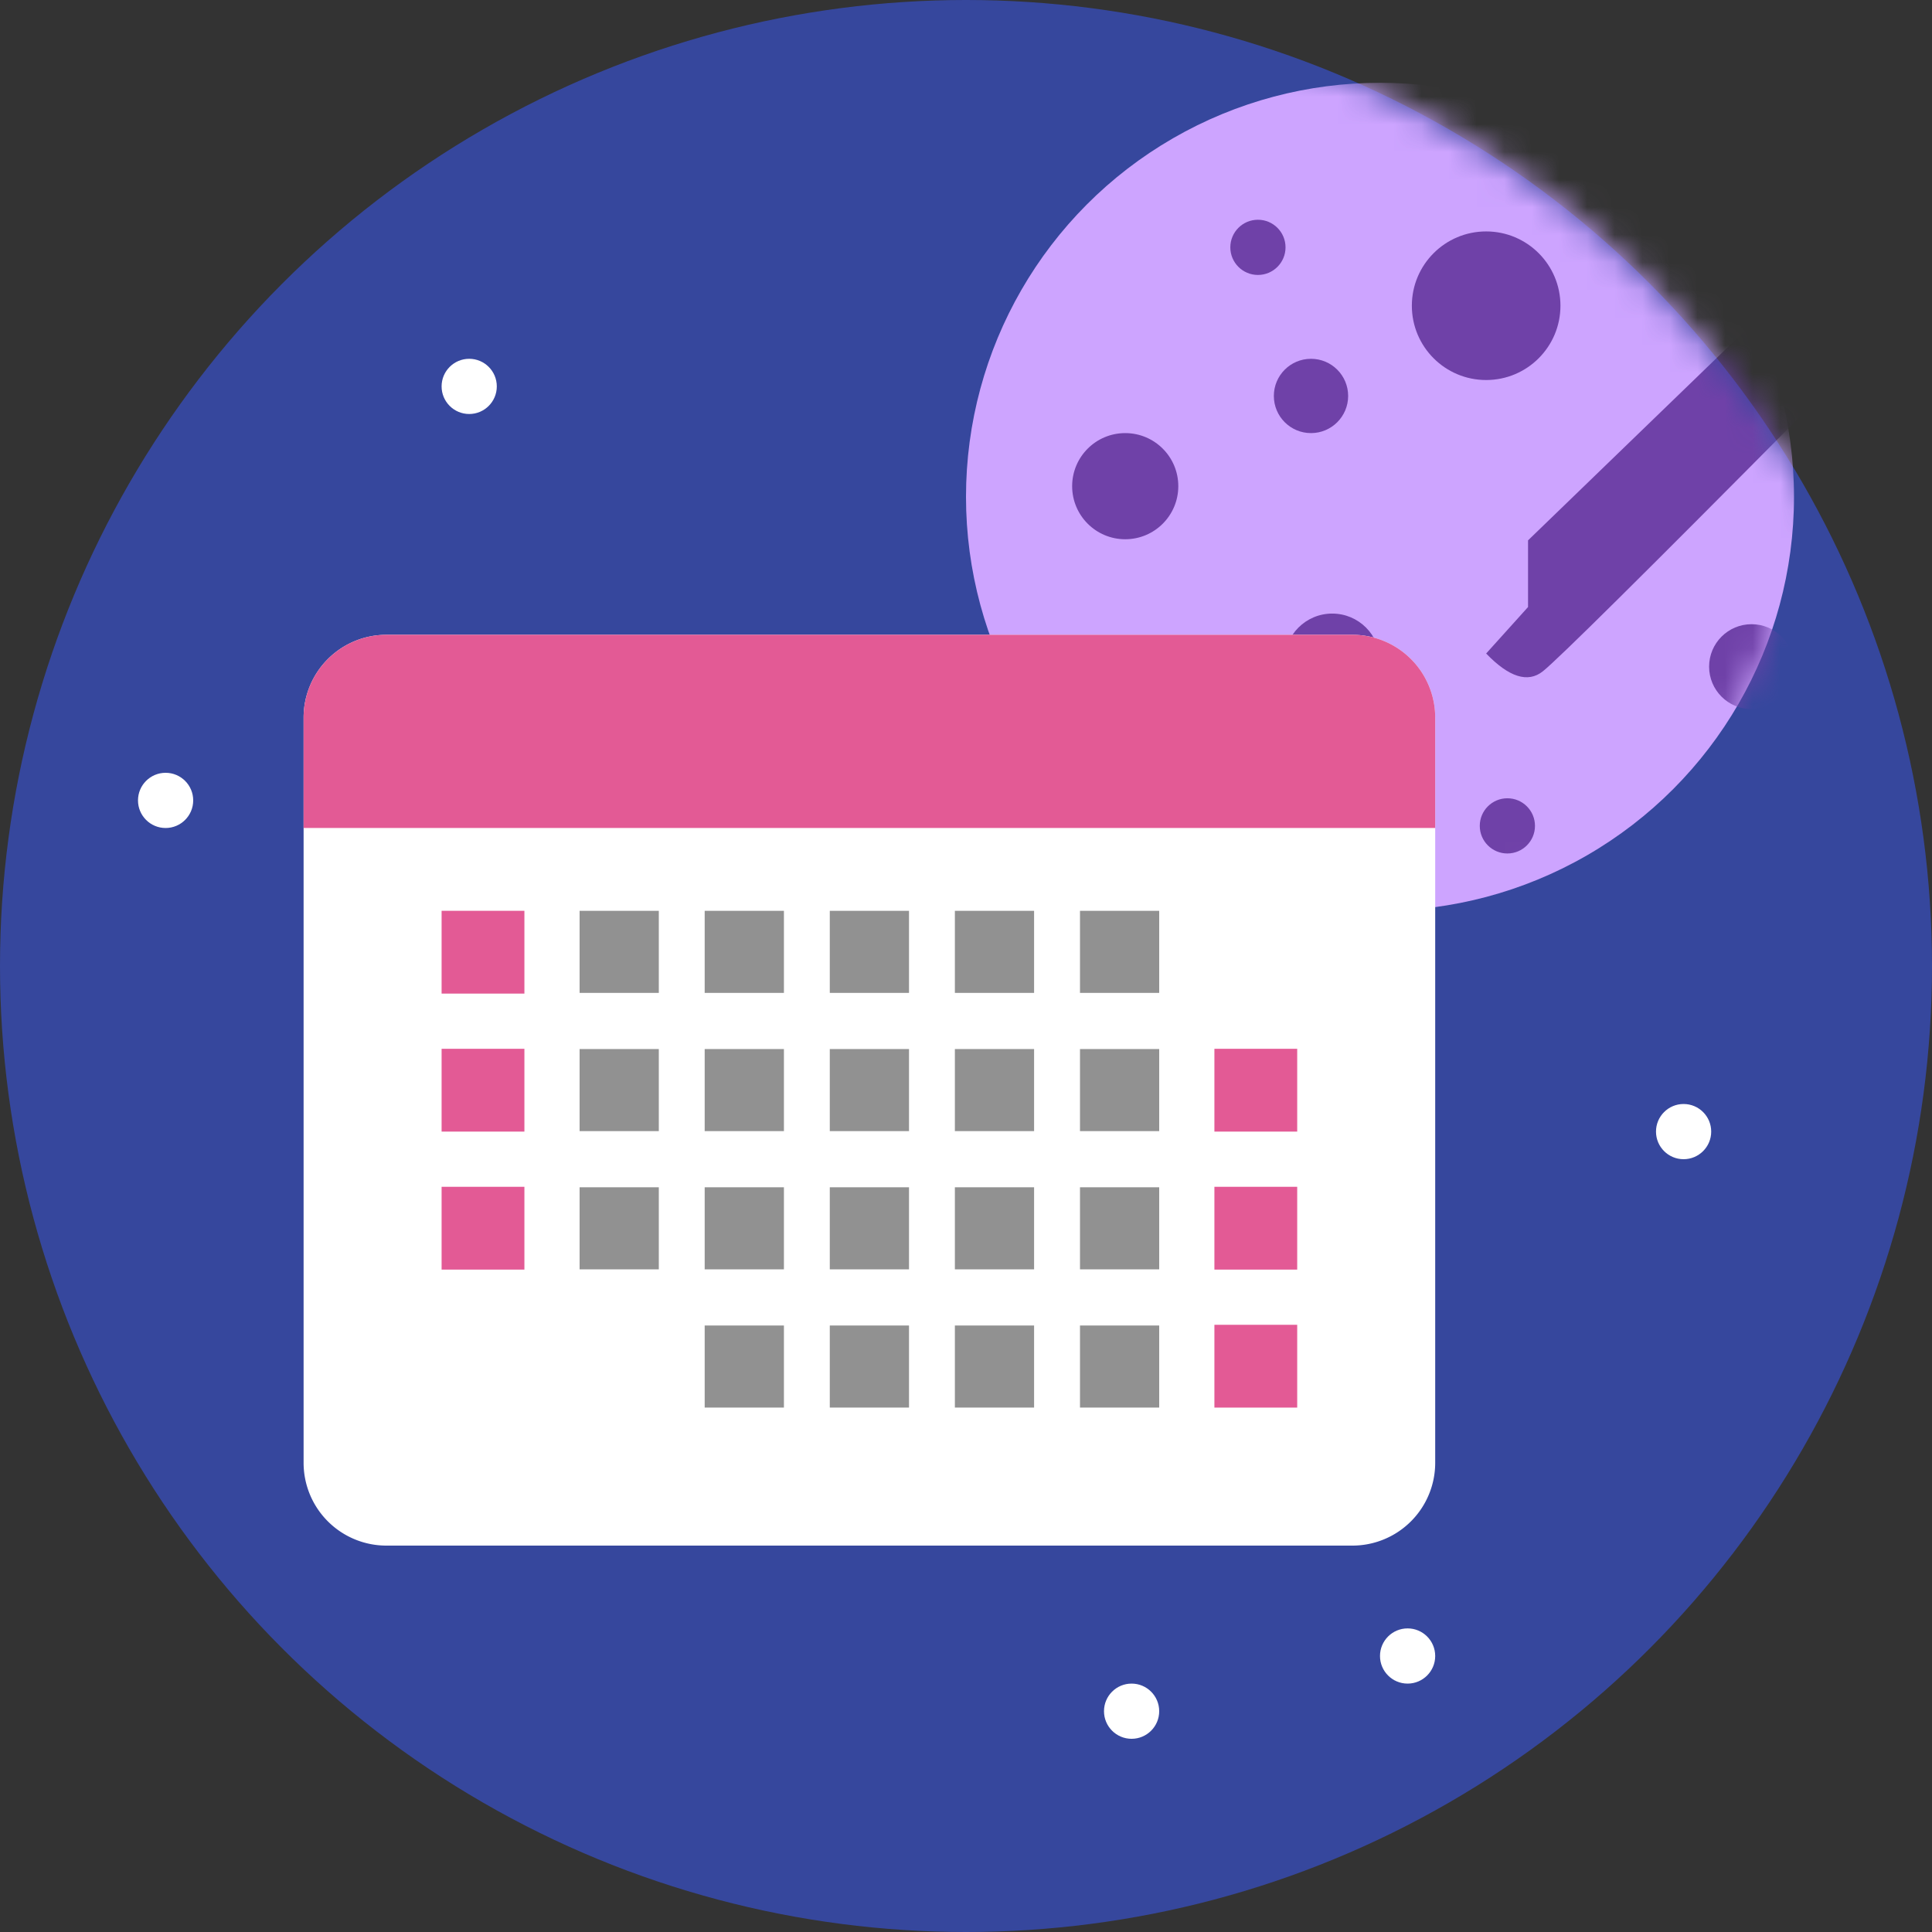
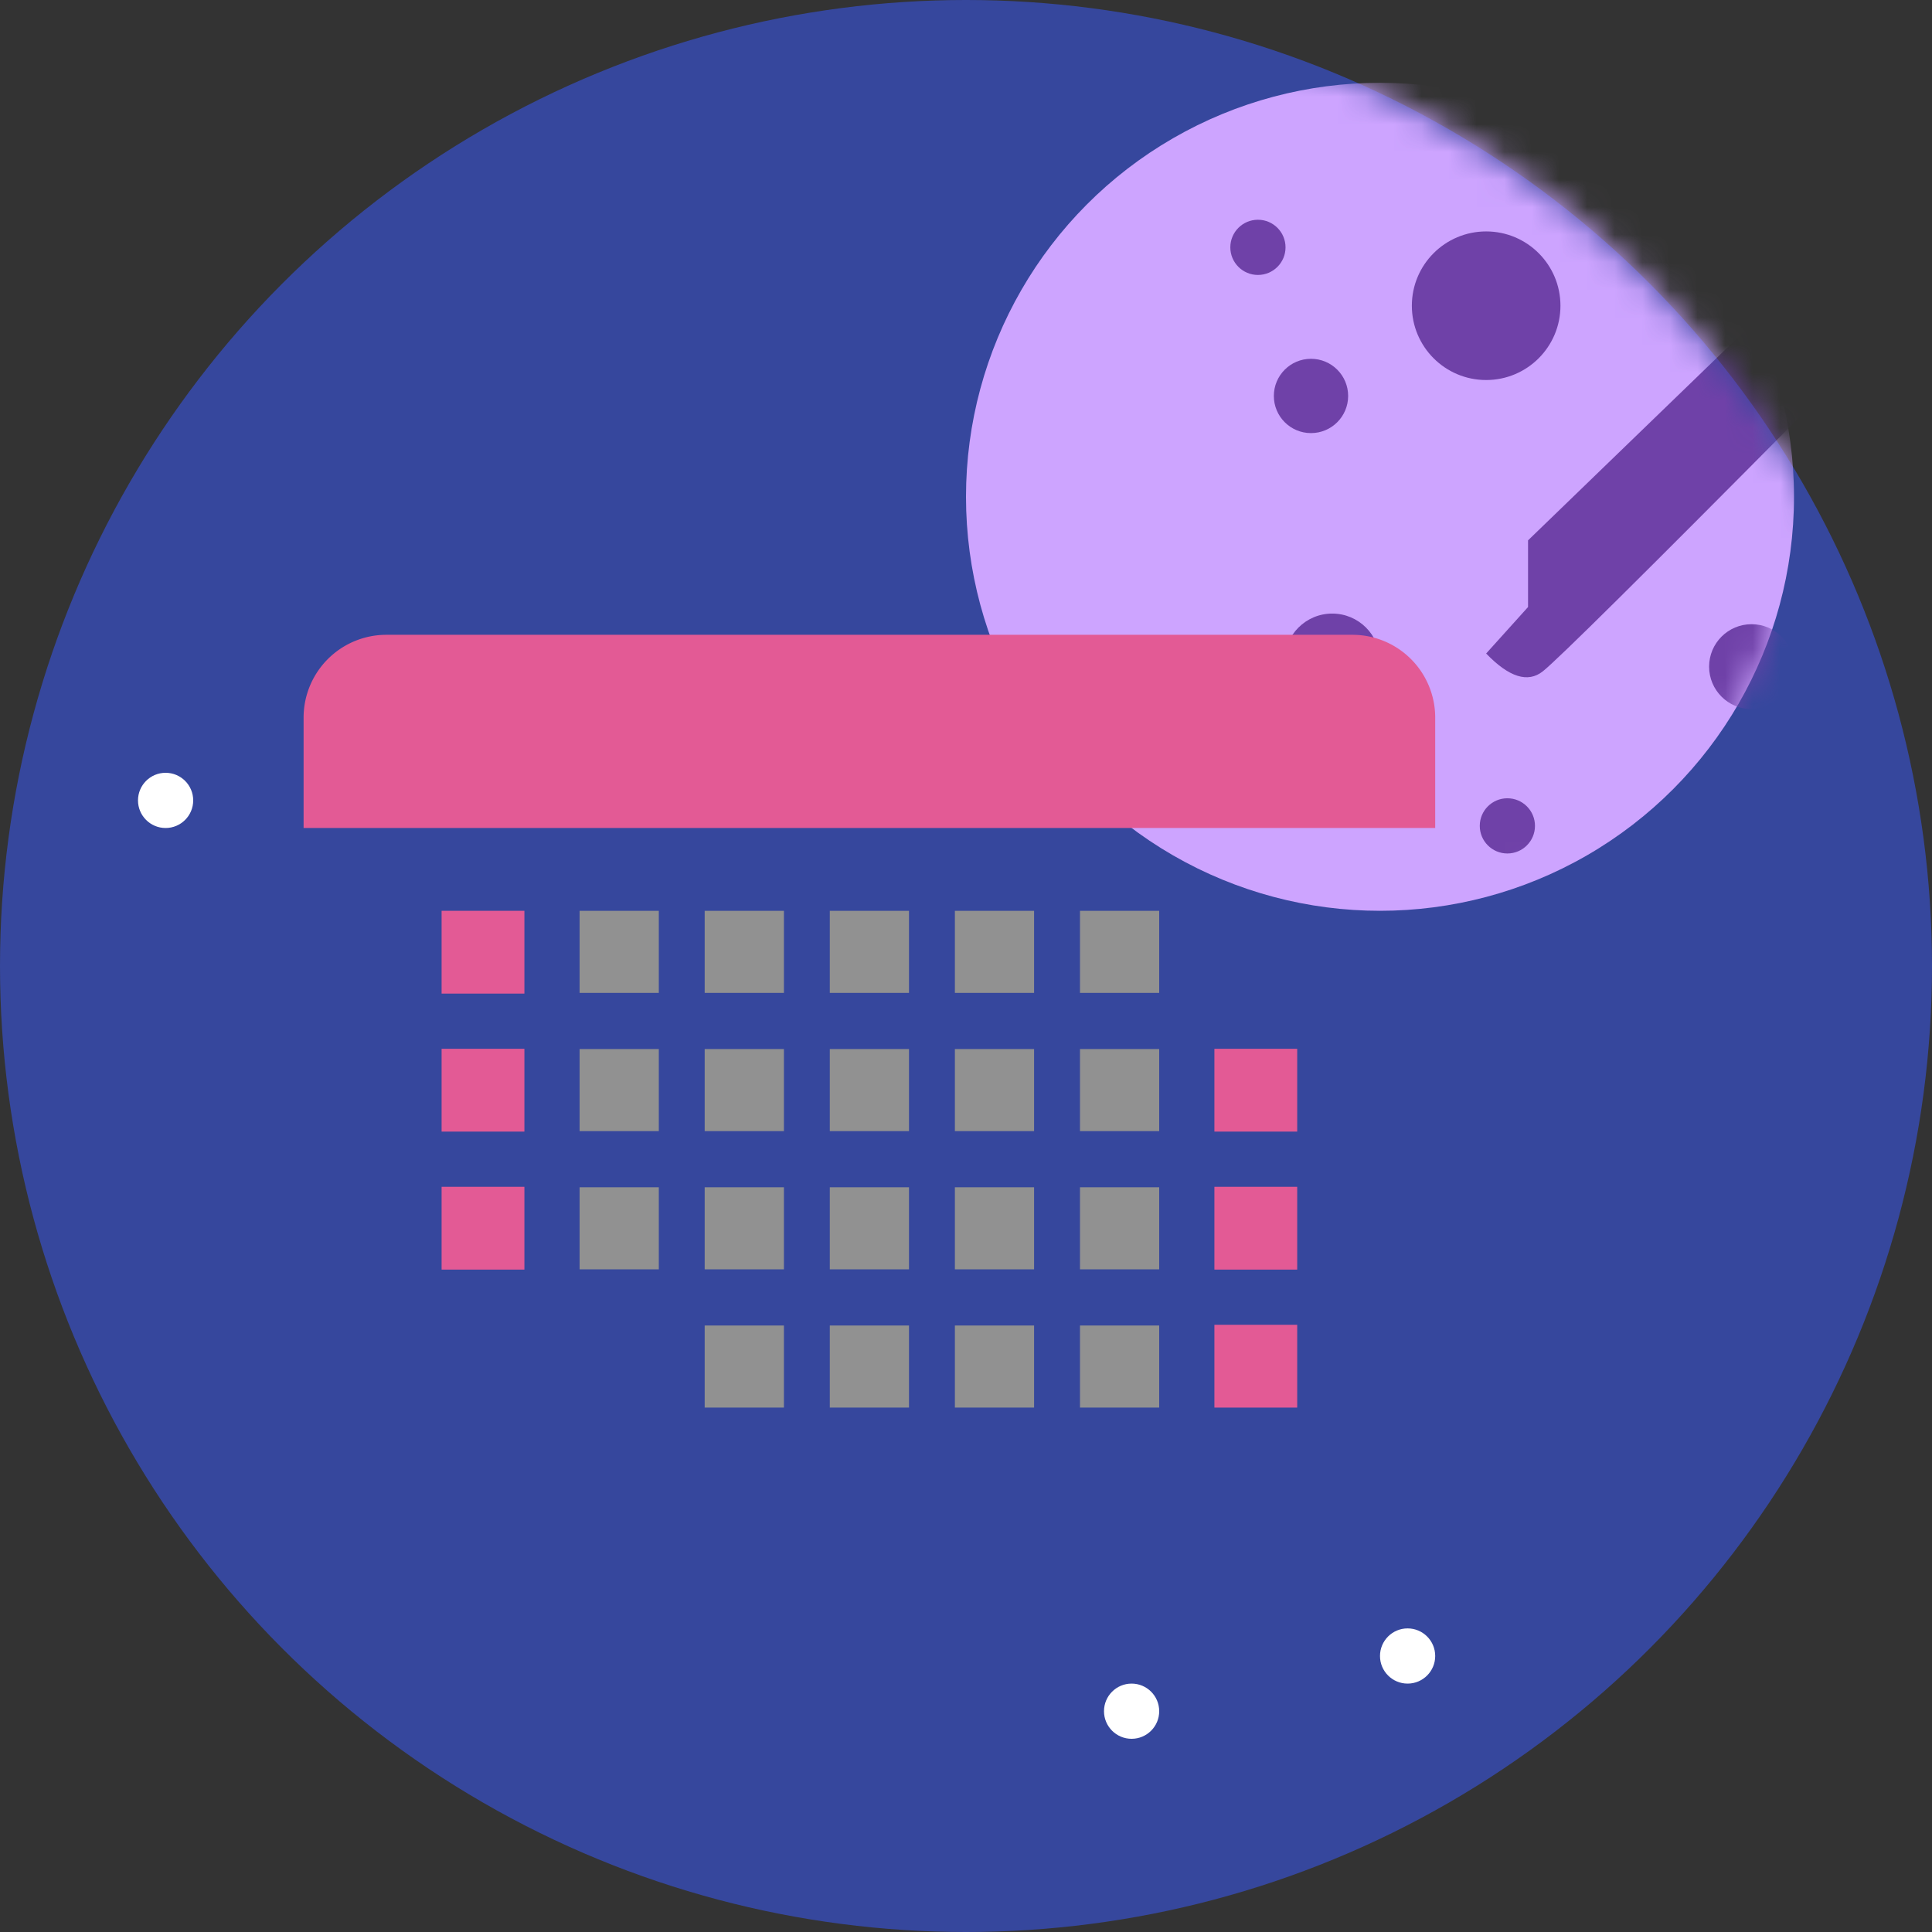
<svg xmlns="http://www.w3.org/2000/svg" xmlns:xlink="http://www.w3.org/1999/xlink" width="70" height="70" viewBox="0 0 70 70">
  <rect x="0" y="0" width="70" height="70" fill="#333333" stroke="none" />
  <defs>
    <circle id="a" cx="35" cy="35" r="35" />
    <circle id="c" cx="15" cy="15" r="15" />
  </defs>
  <g fill="none" fill-rule="evenodd">
    <mask id="b" fill="#fff">
      <use xlink:href="#a" />
    </mask>
    <use fill="#36479D" xlink:href="#a" />
    <g fill="#FFF" mask="url(#b)">
      <g transform="translate(5 13)">
        <circle cx="56" cy="7" r="1" />
        <circle cx="1" cy="16" r="1" />
        <circle cx="46" cy="47" r="1" />
        <circle cx="36" cy="49" r="1" />
-         <circle cx="56" cy="28" r="1" />
-         <circle cx="12" cy="1" r="1" />
      </g>
    </g>
    <g mask="url(#b)">
      <g transform="translate(35 3)">
        <mask id="d" fill="#fff">
          <use xlink:href="#c" />
        </mask>
        <use fill="#CDA4FF" xlink:href="#c" />
-         <circle cx="5.769" cy="14.615" r="1.923" fill="#6F41A8" mask="url(#d)" />
        <circle cx="12.5" cy="11.346" r="1.346" fill="#6F41A8" mask="url(#d)" />
        <circle cx="19.615" cy="26.923" r="1" fill="#6F41A8" mask="url(#d)" />
        <circle cx="18.846" cy="8.077" r="2.692" fill="#6F41A8" mask="url(#d)" />
        <circle cx="28.462" cy="21.154" r="1.538" fill="#6F41A8" mask="url(#d)" />
        <circle cx="10.577" cy="5.962" r="1" fill="#6F41A8" mask="url(#d)" />
        <circle cx="8.654" cy="24.423" r="1" fill="#6F41A8" mask="url(#d)" />
        <circle cx="13.269" cy="20.962" r="1.731" fill="#6F41A8" mask="url(#d)" />
        <path fill="#6F41A8" d="M28.758 8.462l-8.394 8.116v2.416l-1.518 1.684c.828.86 1.513 1.076 2.054.645.542-.43 3.703-3.562 9.485-9.395l-1.627-3.466z" mask="url(#d)" />
      </g>
    </g>
    <g mask="url(#b)">
-       <path fill="#FFF" d="M14 23h35a3 3 0 0 1 3 3v27a3 3 0 0 1-3 3H14a3 3 0 0 1-3-3V26a3 3 0 0 1 3-3z" />
      <path fill="#E35A95" d="M52 30H11v-4a3 3 0 0 1 3-3h35a3 3 0 0 1 3 3v4z" />
      <path fill="#919191" d="M39.13 35.974V33H42v2.974h-2.87zm-4.533 0V33h2.87v2.974h-2.87zm-4.532 0V33h2.87v2.974h-2.87zm-4.533 0V33h2.871v2.974h-2.87zm-4.532 0V33h2.87v2.974H21zm13.597 5.009v-2.974h2.87v2.974h-2.87zm-4.532 0v-2.974h2.87v2.974h-2.87zm-4.533 0v-2.974h2.871v2.974h-2.87zm-4.532 0v-2.974h2.87v2.974H21zm13.597 5.008v-2.974h2.87v2.974h-2.87zm-4.532 0v-2.974h2.87v2.974h-2.87zm-4.533 0v-2.974h2.871v2.974h-2.87zm-4.532 0v-2.974h2.87v2.974H21zM34.597 51v-2.974h2.87V51h-2.87zm-4.532 0v-2.974h2.87V51h-2.87zm-4.533 0v-2.974h2.871V51h-2.87zM39.13 40.983v-2.974H42v2.974h-2.87zm0 5.008v-2.974H42v2.974h-2.87zm0 5.009v-2.974H42V51h-2.87z" />
      <path fill="#E35A95" d="M16 36v-3h3v3h-3zm28 5v-3h3v3h-3zm-28 0v-3h3v3h-3zm28 5v-3h3v3h-3zm-28 0v-3h3v3h-3zm28 5v-3h3v3h-3z" />
    </g>
  </g>
</svg>